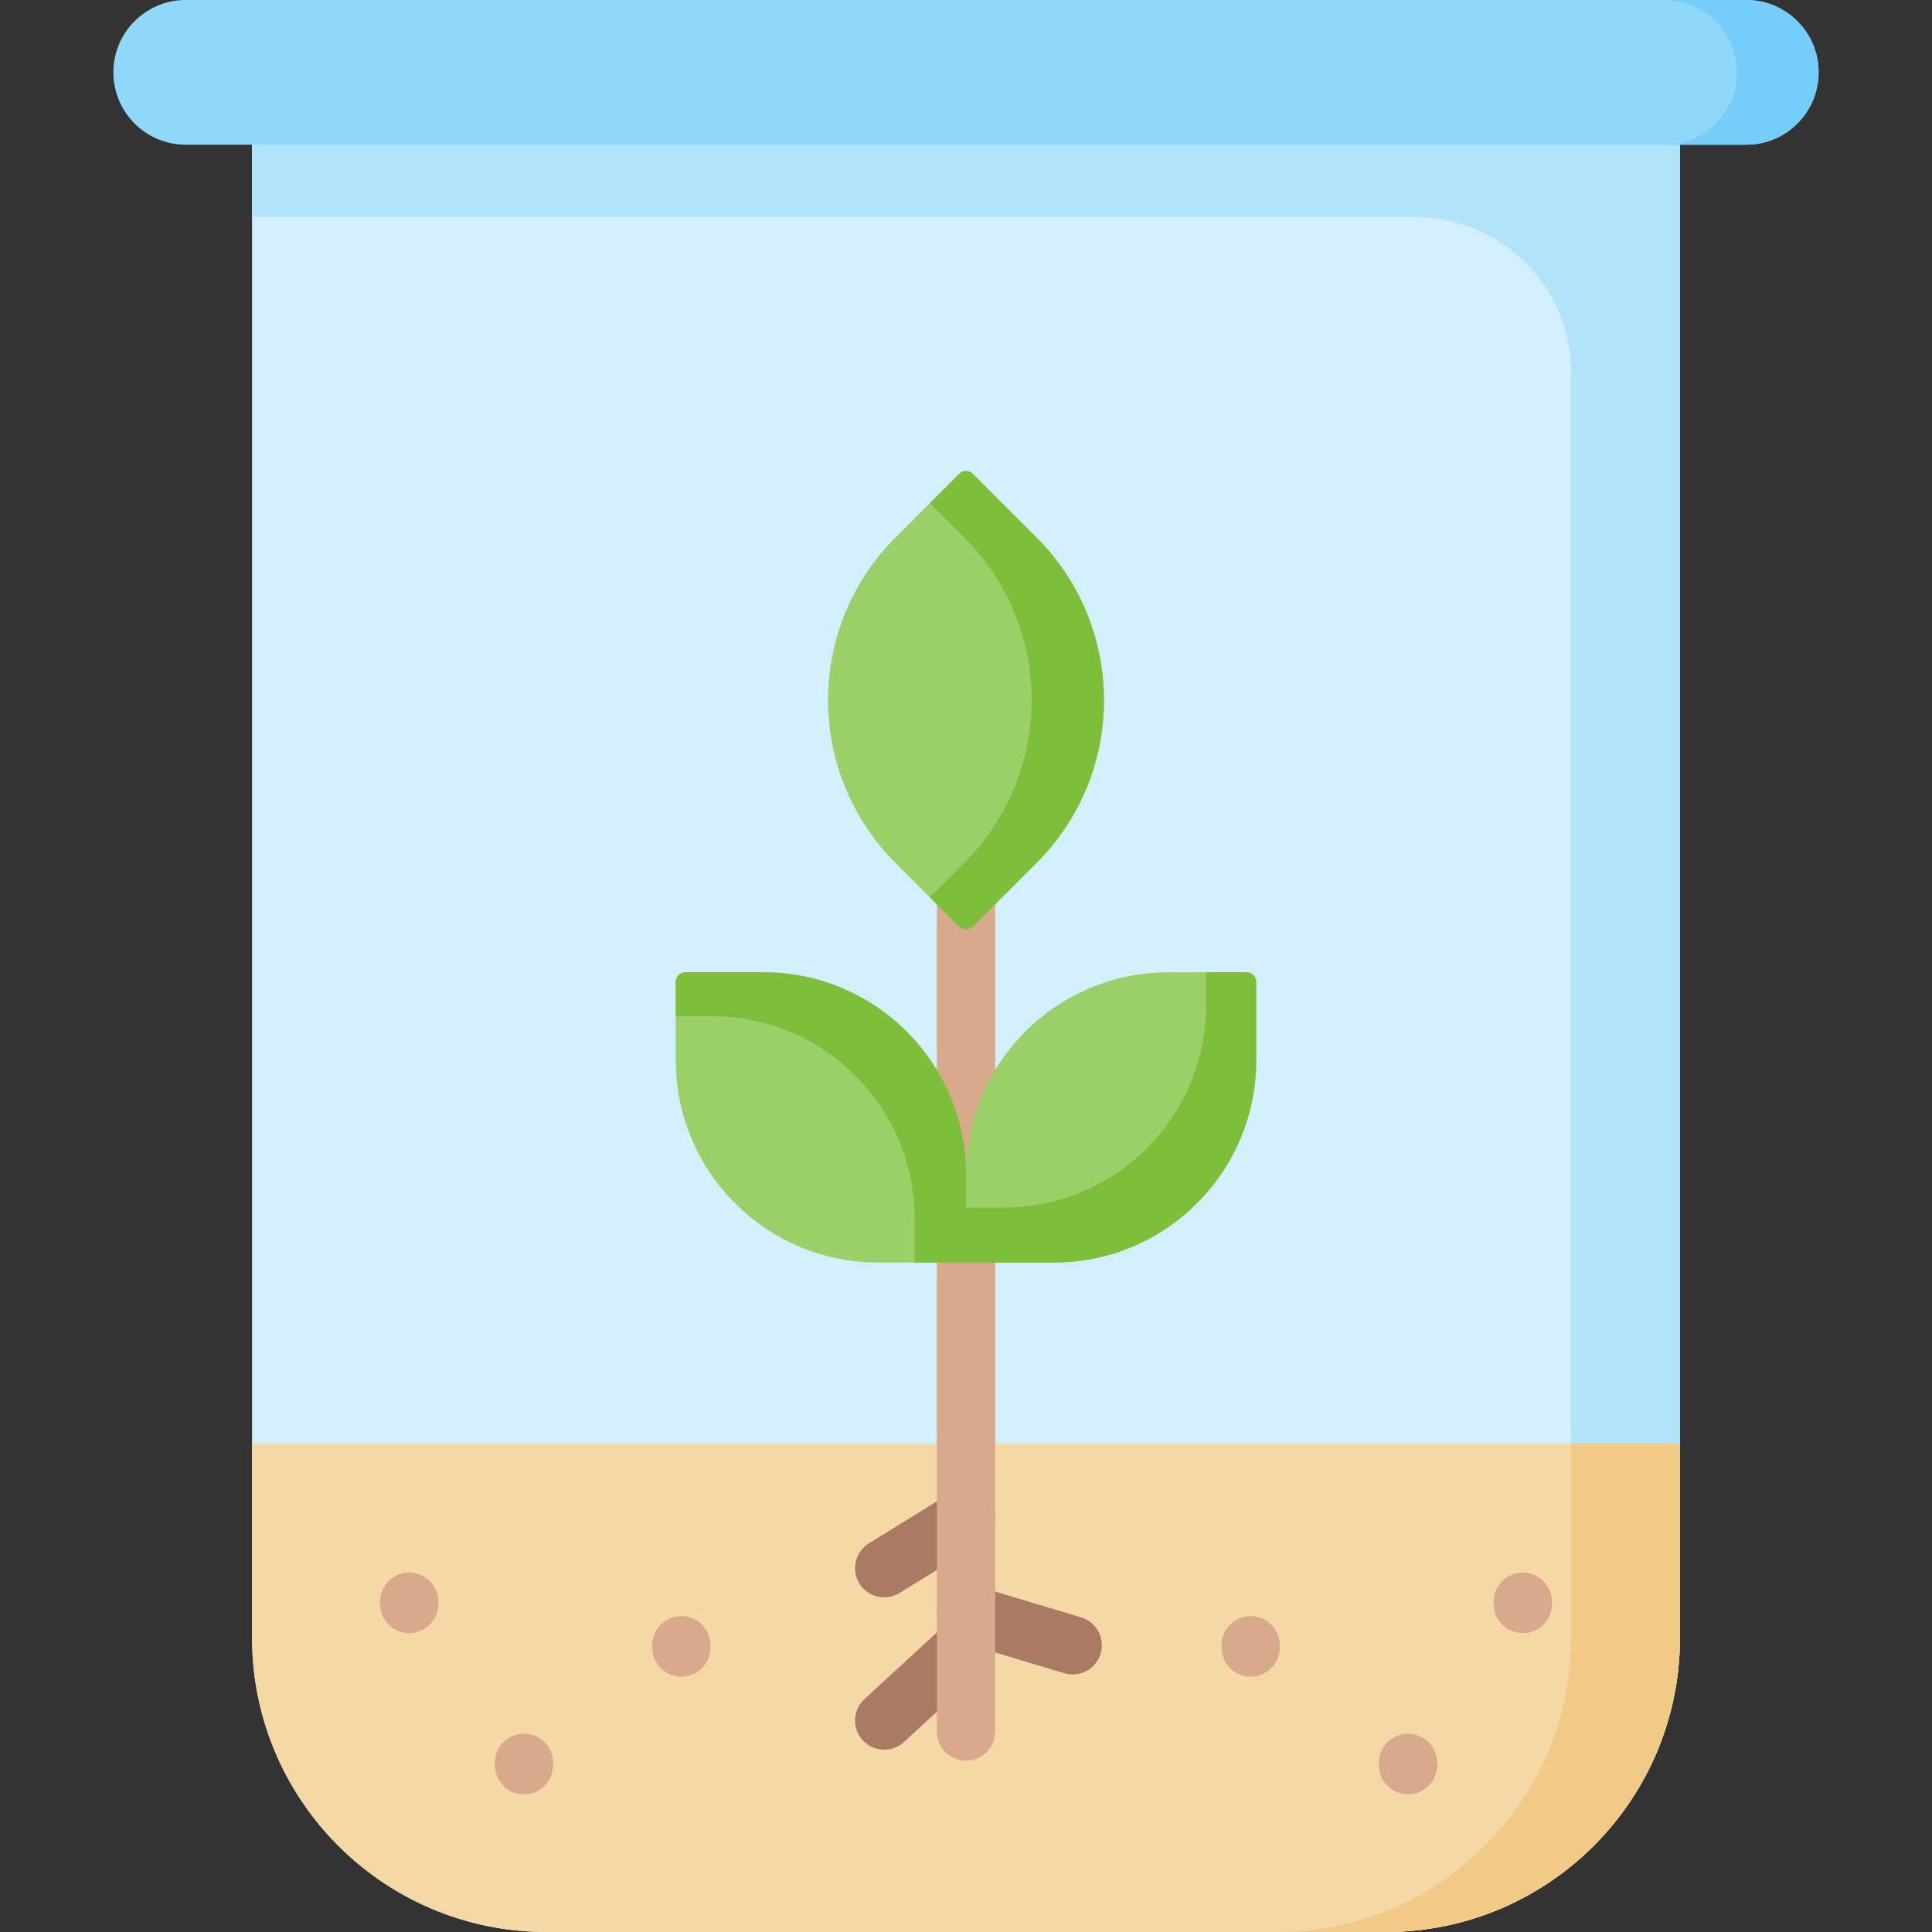
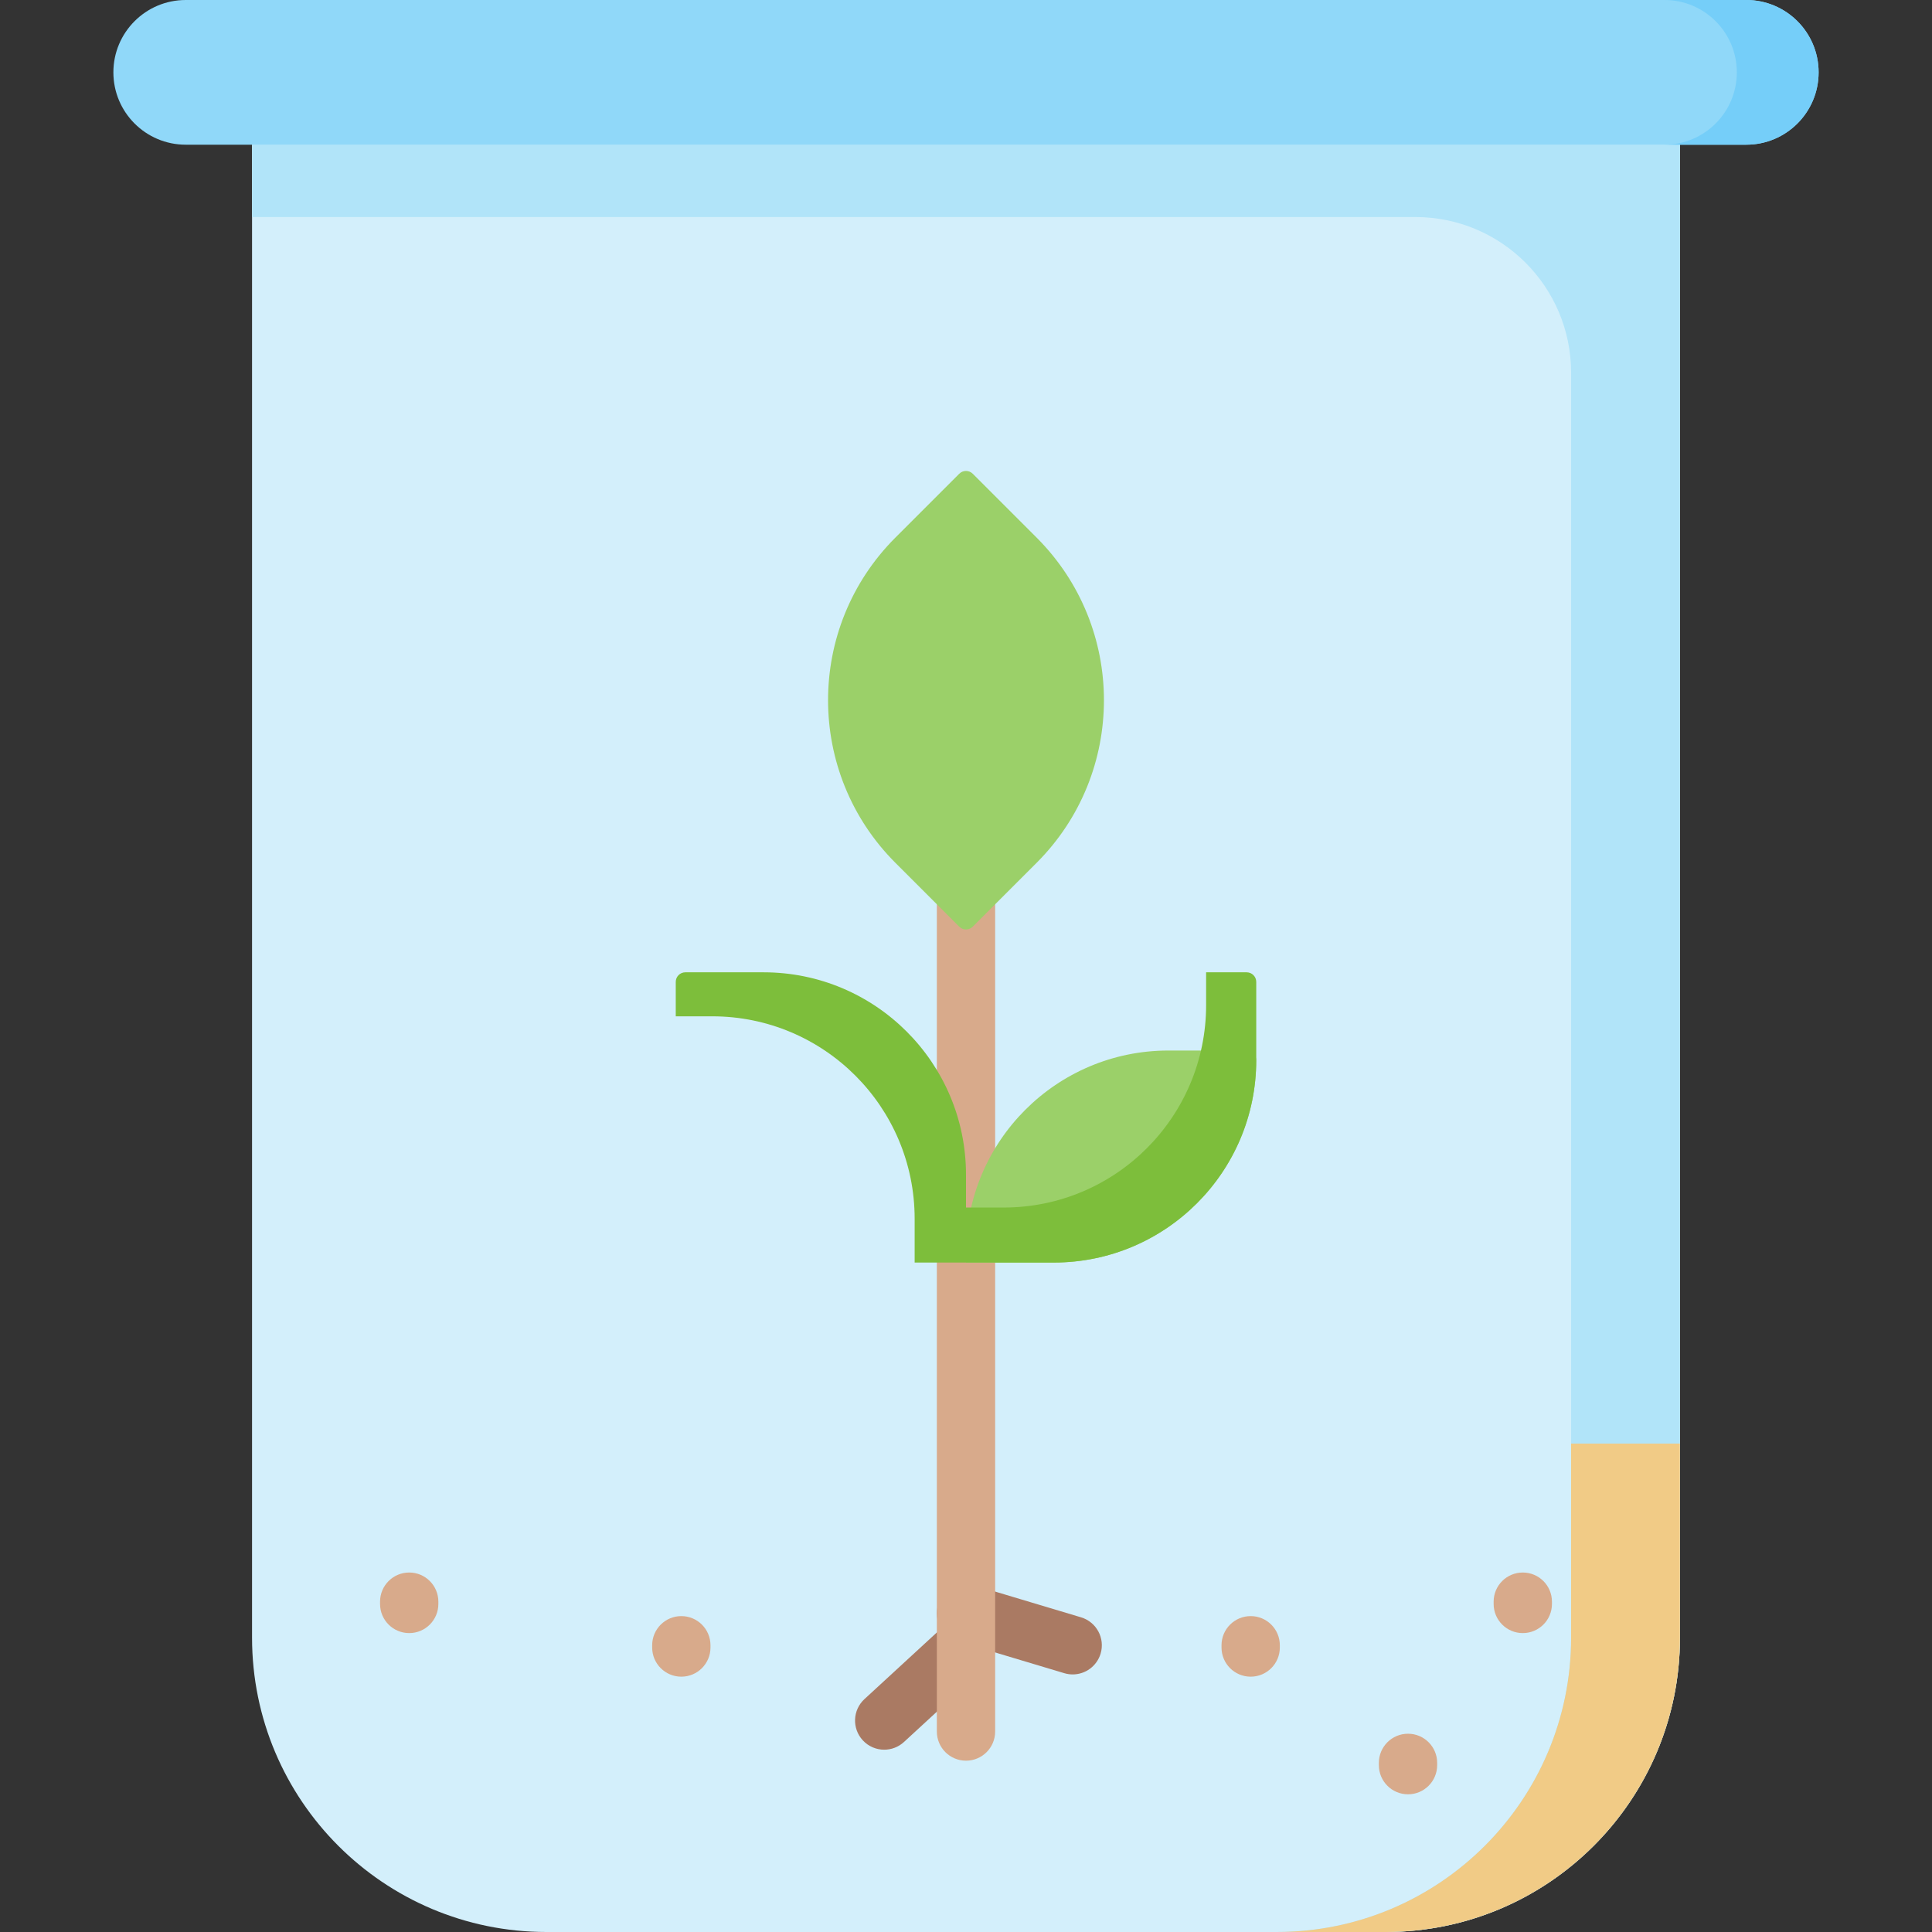
<svg xmlns="http://www.w3.org/2000/svg" id="Capa_1" enable-background="new 0 0 512 512" height="512" viewBox="0 0 512 512" width="512">
  <rect x="0" y="0" width="512" height="512" fill="#333333" stroke="none" />
  <g>
    <path d="m445.205 433.982c0 43.088-34.93 78.018-78.018 78.018h-222.374c-43.088 0-78.018-34.93-78.018-78.018v-395.637l29.904-20.604h313.325l35.182 20.604v395.637z" fill="#d3effb" />
    <path d="m66.795 38.345v19.173h308.297c22.792 0 41.268 18.477 41.268 41.268v335.195c0 43.088-34.93 78.018-78.018 78.018h28.845c43.088 0 78.018-34.93 78.018-78.018v-395.636z" fill="#b1e4f9" />
-     <path d="m367.187 512h-222.374c-43.088 0-78.018-34.93-78.018-78.018v-51.421h378.411v51.421c-.001 43.088-34.93 78.018-78.019 78.018z" fill="#f4d8a5" />
    <path d="m416.36 433.982c0 43.087-34.928 78.016-78.015 78.018h28.843c43.088 0 78.018-34.93 78.018-78.018v-51.421h-28.846z" fill="#f1cb86" />
    <path d="m462.78 0h-413.56c-10.589 0-19.173 8.584-19.173 19.173 0 10.589 8.584 19.173 19.173 19.173h413.56c10.589 0 19.173-8.584 19.173-19.173 0-10.589-8.584-19.173-19.173-19.173z" fill="#90d8f9" />
    <path d="m462.78 0h-21.676c10.589 0 19.173 8.584 19.173 19.173s-8.584 19.173-19.173 19.173h21.676c10.589 0 19.173-8.584 19.173-19.173s-8.584-19.173-19.173-19.173z" fill="#75cef9" />
    <g>
      <g>
-         <path d="m234.331 423.314c-2.589 0-5.119-1.301-6.579-3.665-2.243-3.631-1.12-8.391 2.51-10.635l21.676-13.396c3.629-2.241 8.392-1.12 10.635 2.51 2.243 3.631 1.12 8.391-2.51 10.635l-21.676 13.396c-1.267.782-2.67 1.155-4.056 1.155z" fill="#aa7a63" />
-       </g>
+         </g>
      <g>
        <path d="m284.274 443.74c-.734 0-1.481-.106-2.221-.327l-28.272-8.474c-4.088-1.225-6.407-5.532-5.183-9.62 1.226-4.087 5.528-6.404 9.62-5.183l28.272 8.474c4.088 1.225 6.407 5.532 5.183 9.62-1.004 3.347-4.075 5.51-7.399 5.51z" fill="#aa7a63" />
      </g>
      <g>
        <path d="m234.326 463.689c-2.086 0-4.163-.839-5.687-2.494-2.889-3.14-2.687-8.027.453-10.918l21.676-19.952c3.139-2.889 8.027-2.687 10.918.453 2.889 3.14 2.687 8.027-.453 10.918l-21.676 19.952c-1.485 1.366-3.361 2.041-5.231 2.041z" fill="#aa7a63" />
      </g>
    </g>
    <g>
      <path d="m256 466.601c-4.268 0-7.726-3.459-7.726-7.726v-232.109c0-4.268 3.459-7.726 7.726-7.726s7.726 3.459 7.726 7.726v232.109c0 4.267-3.459 7.726-7.726 7.726z" fill="#d8aa8b" />
    </g>
    <path d="m257.798 245.572c-.993.993-2.603.993-3.596 0l-16.903-16.903c-23.807-23.807-23.807-62.405 0-86.211l16.903-16.903c.993-.993 2.603-.993 3.596 0l16.903 16.903c23.807 23.807 23.807 62.405 0 86.211z" fill="#9bd069" />
-     <path d="m274.701 228.669c23.807-23.807 23.807-62.405 0-86.211l-16.903-16.903c-.993-.993-2.603-.993-3.596 0l-7.784 7.784 9.119 9.119c23.807 23.807 23.807 62.405 0 86.211l-9.119 9.119 7.784 7.784c.993.993 2.603.993 3.596 0z" fill="#7dbe3b" />
-     <path d="m256 334.589h-23.273c-29.627 0-53.645-24.018-53.645-53.645v-20.73c0-1.404 1.138-2.543 2.543-2.543h20.73c29.627 0 53.645 24.018 53.645 53.645z" fill="#9bd069" />
    <path d="m256 311.316c0-29.627-24.018-53.645-53.645-53.645h-20.73c-1.404 0-2.543 1.138-2.543 2.543v9.121h9.665c29.627 0 53.645 24.018 53.645 53.645v11.609h13.608z" fill="#7dbe3b" />
-     <path d="m256 334.589h23.273c29.627 0 53.645-24.018 53.645-53.645v-20.73c0-1.404-1.138-2.543-2.543-2.543h-20.73c-29.627 0-53.645 24.018-53.645 53.645z" fill="#9bd069" />
+     <path d="m256 334.589h23.273c29.627 0 53.645-24.018 53.645-53.645c0-1.404-1.138-2.543-2.543-2.543h-20.73c-29.627 0-53.645 24.018-53.645 53.645z" fill="#9bd069" />
    <path d="m319.633 257.672v8.693c0 29.627-24.017 53.645-53.645 53.645h-9.988v14.58h23.273c29.627 0 53.645-24.018 53.645-53.645v-20.73c0-1.404-1.138-2.543-2.543-2.543z" fill="#7dbe3b" />
    <g>
      <g>
        <path d="m108.444 432.787c-4.268 0-7.726-3.459-7.726-7.726v-.601c0-4.268 3.459-7.726 7.726-7.726 4.268 0 7.726 3.459 7.726 7.726v.601c.001 4.267-3.458 7.726-7.726 7.726z" fill="#d8aa8b" />
      </g>
      <g>
-         <path d="m138.862 475.509c-4.268 0-7.726-3.459-7.726-7.726v-.601c0-4.268 3.459-7.726 7.726-7.726 4.268 0 7.726 3.459 7.726 7.726v.601c0 4.268-3.459 7.726-7.726 7.726z" fill="#d8aa8b" />
-       </g>
+         </g>
      <g>
        <path d="m180.558 444.338c-4.268 0-7.726-3.459-7.726-7.726v-.601c0-4.268 3.459-7.726 7.726-7.726s7.726 3.459 7.726 7.726v.601c0 4.268-3.458 7.726-7.726 7.726z" fill="#d8aa8b" />
      </g>
      <g>
        <path d="m403.556 432.787c-4.268 0-7.726-3.459-7.726-7.726v-.601c0-4.268 3.459-7.726 7.726-7.726s7.726 3.459 7.726 7.726v.601c0 4.267-3.458 7.726-7.726 7.726z" fill="#d8aa8b" />
      </g>
      <g>
        <path d="m373.138 475.509c-4.268 0-7.726-3.459-7.726-7.726v-.601c0-4.268 3.459-7.726 7.726-7.726s7.726 3.459 7.726 7.726v.601c.001 4.268-3.458 7.726-7.726 7.726z" fill="#d8aa8b" />
      </g>
      <g>
        <path d="m331.442 444.338c-4.268 0-7.726-3.459-7.726-7.726v-.601c0-4.268 3.459-7.726 7.726-7.726s7.726 3.459 7.726 7.726v.601c.001 4.268-3.458 7.726-7.726 7.726z" fill="#d8aa8b" />
      </g>
    </g>
  </g>
</svg>